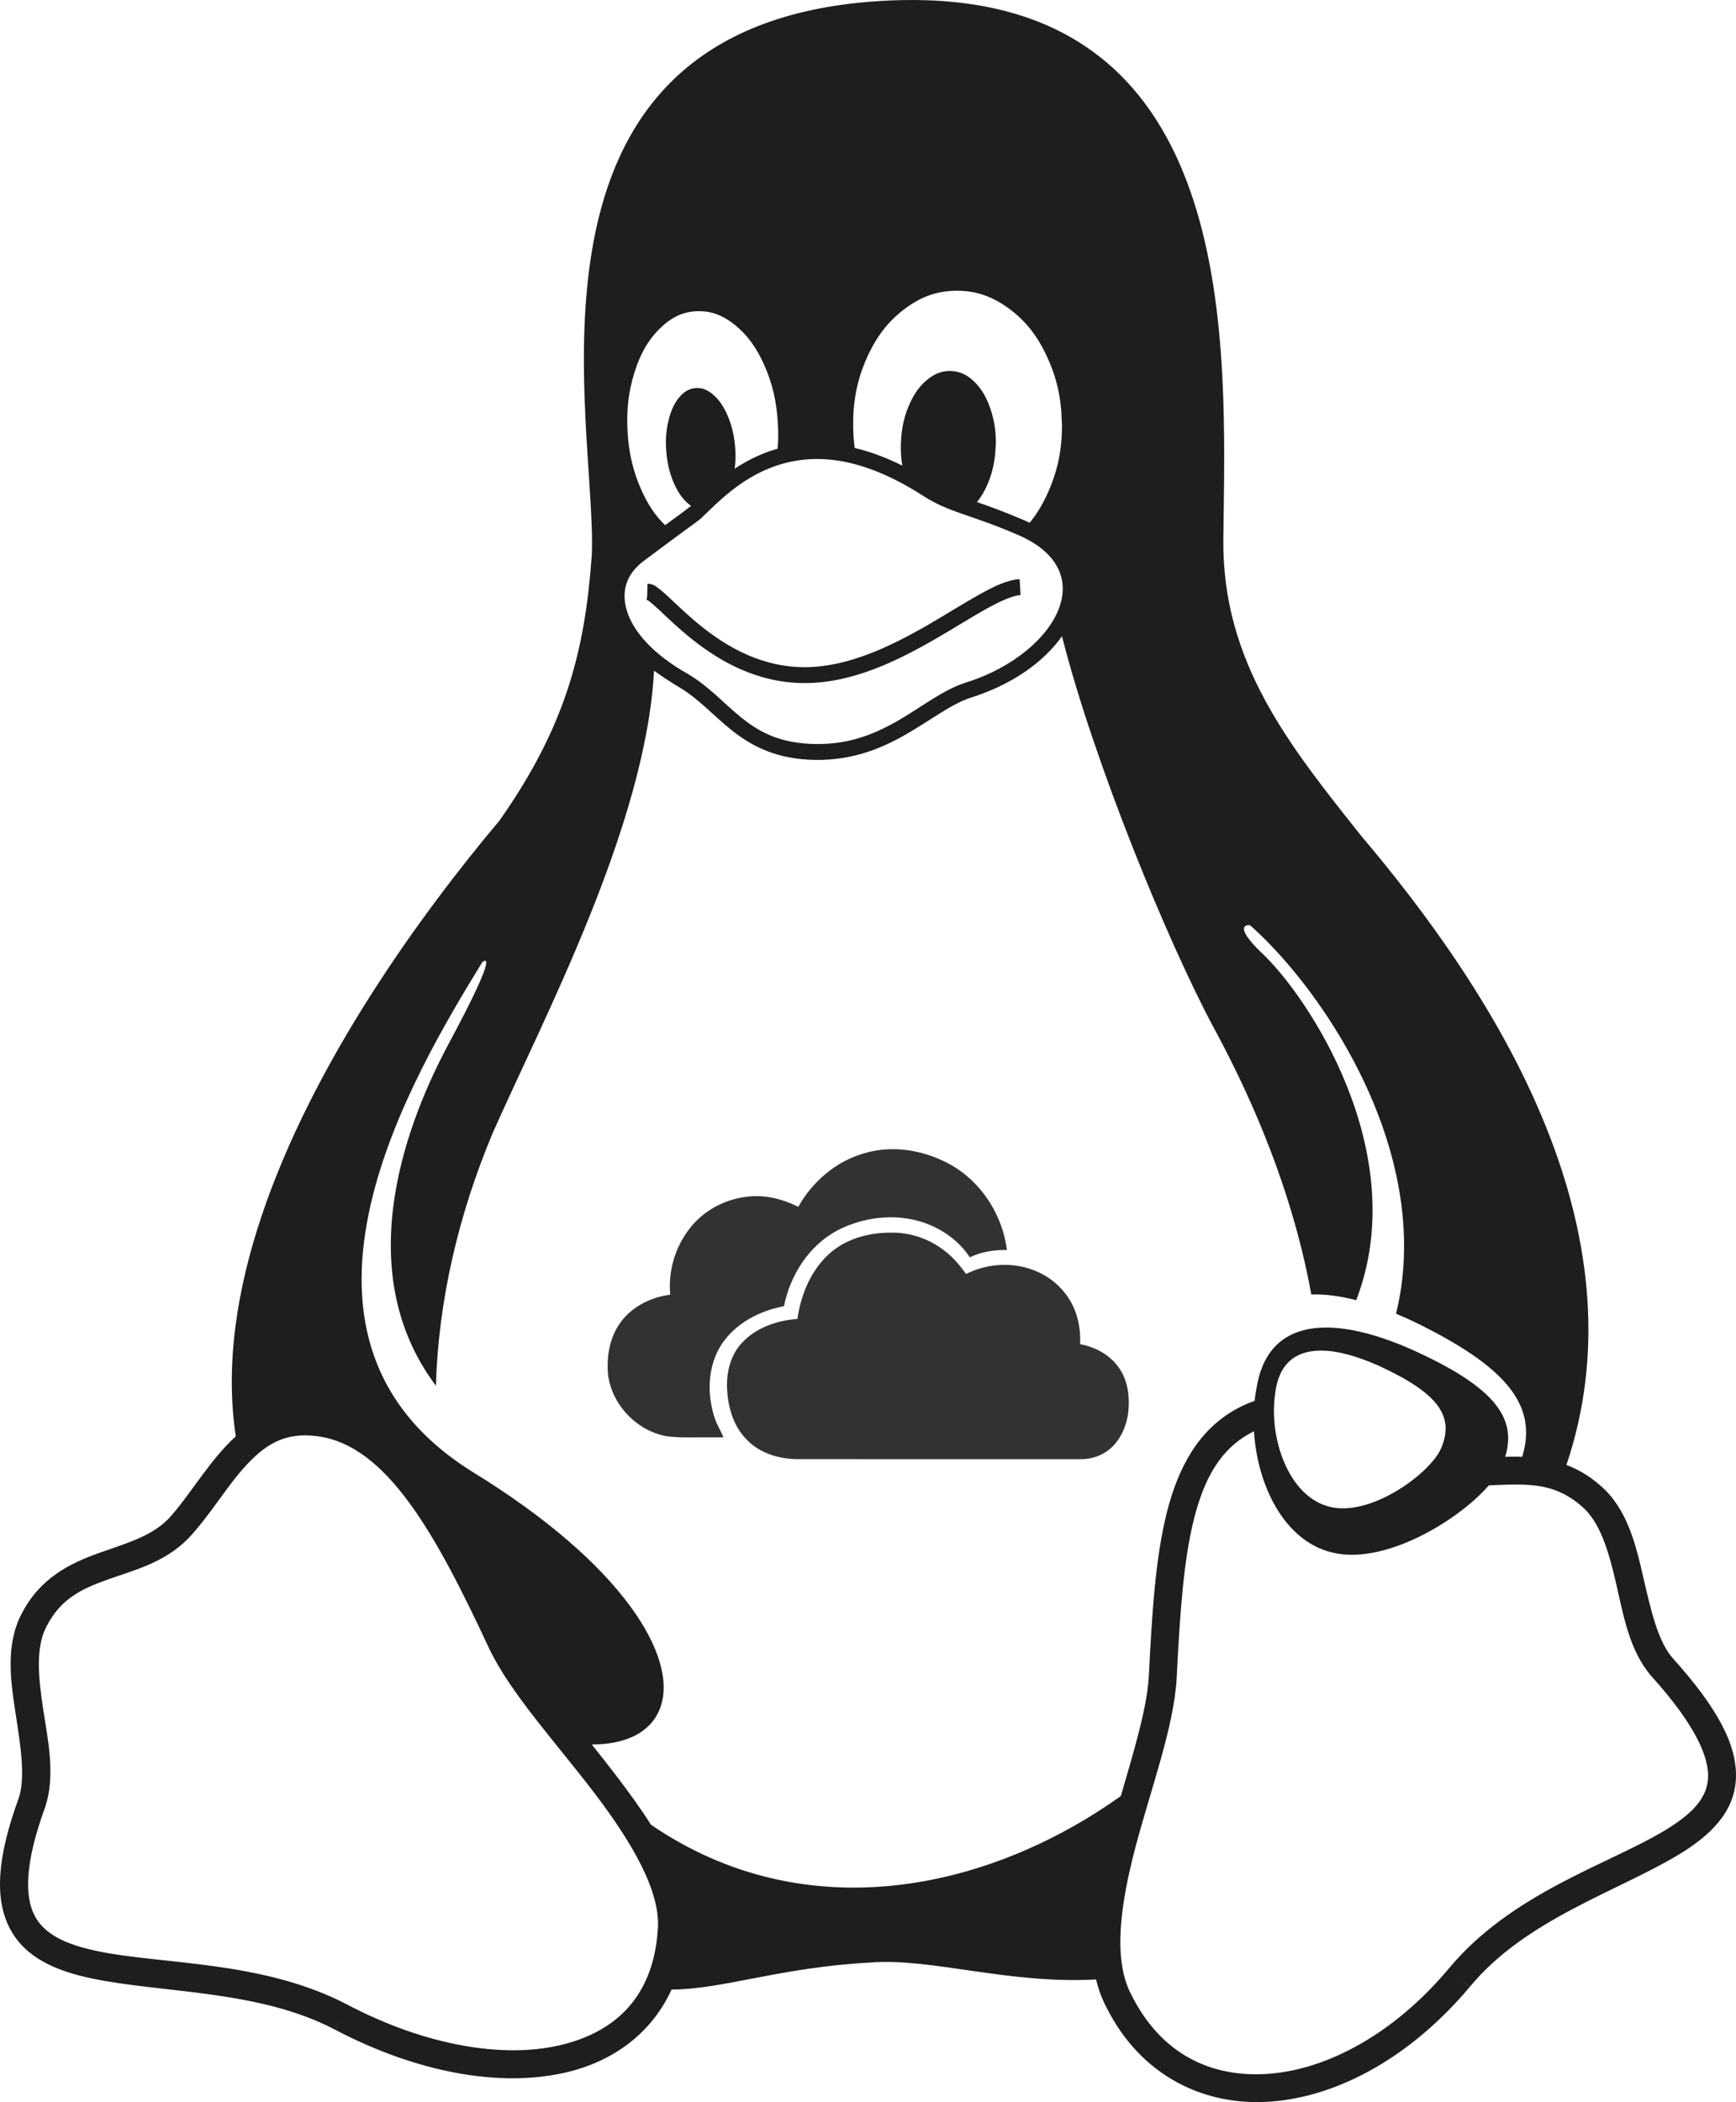
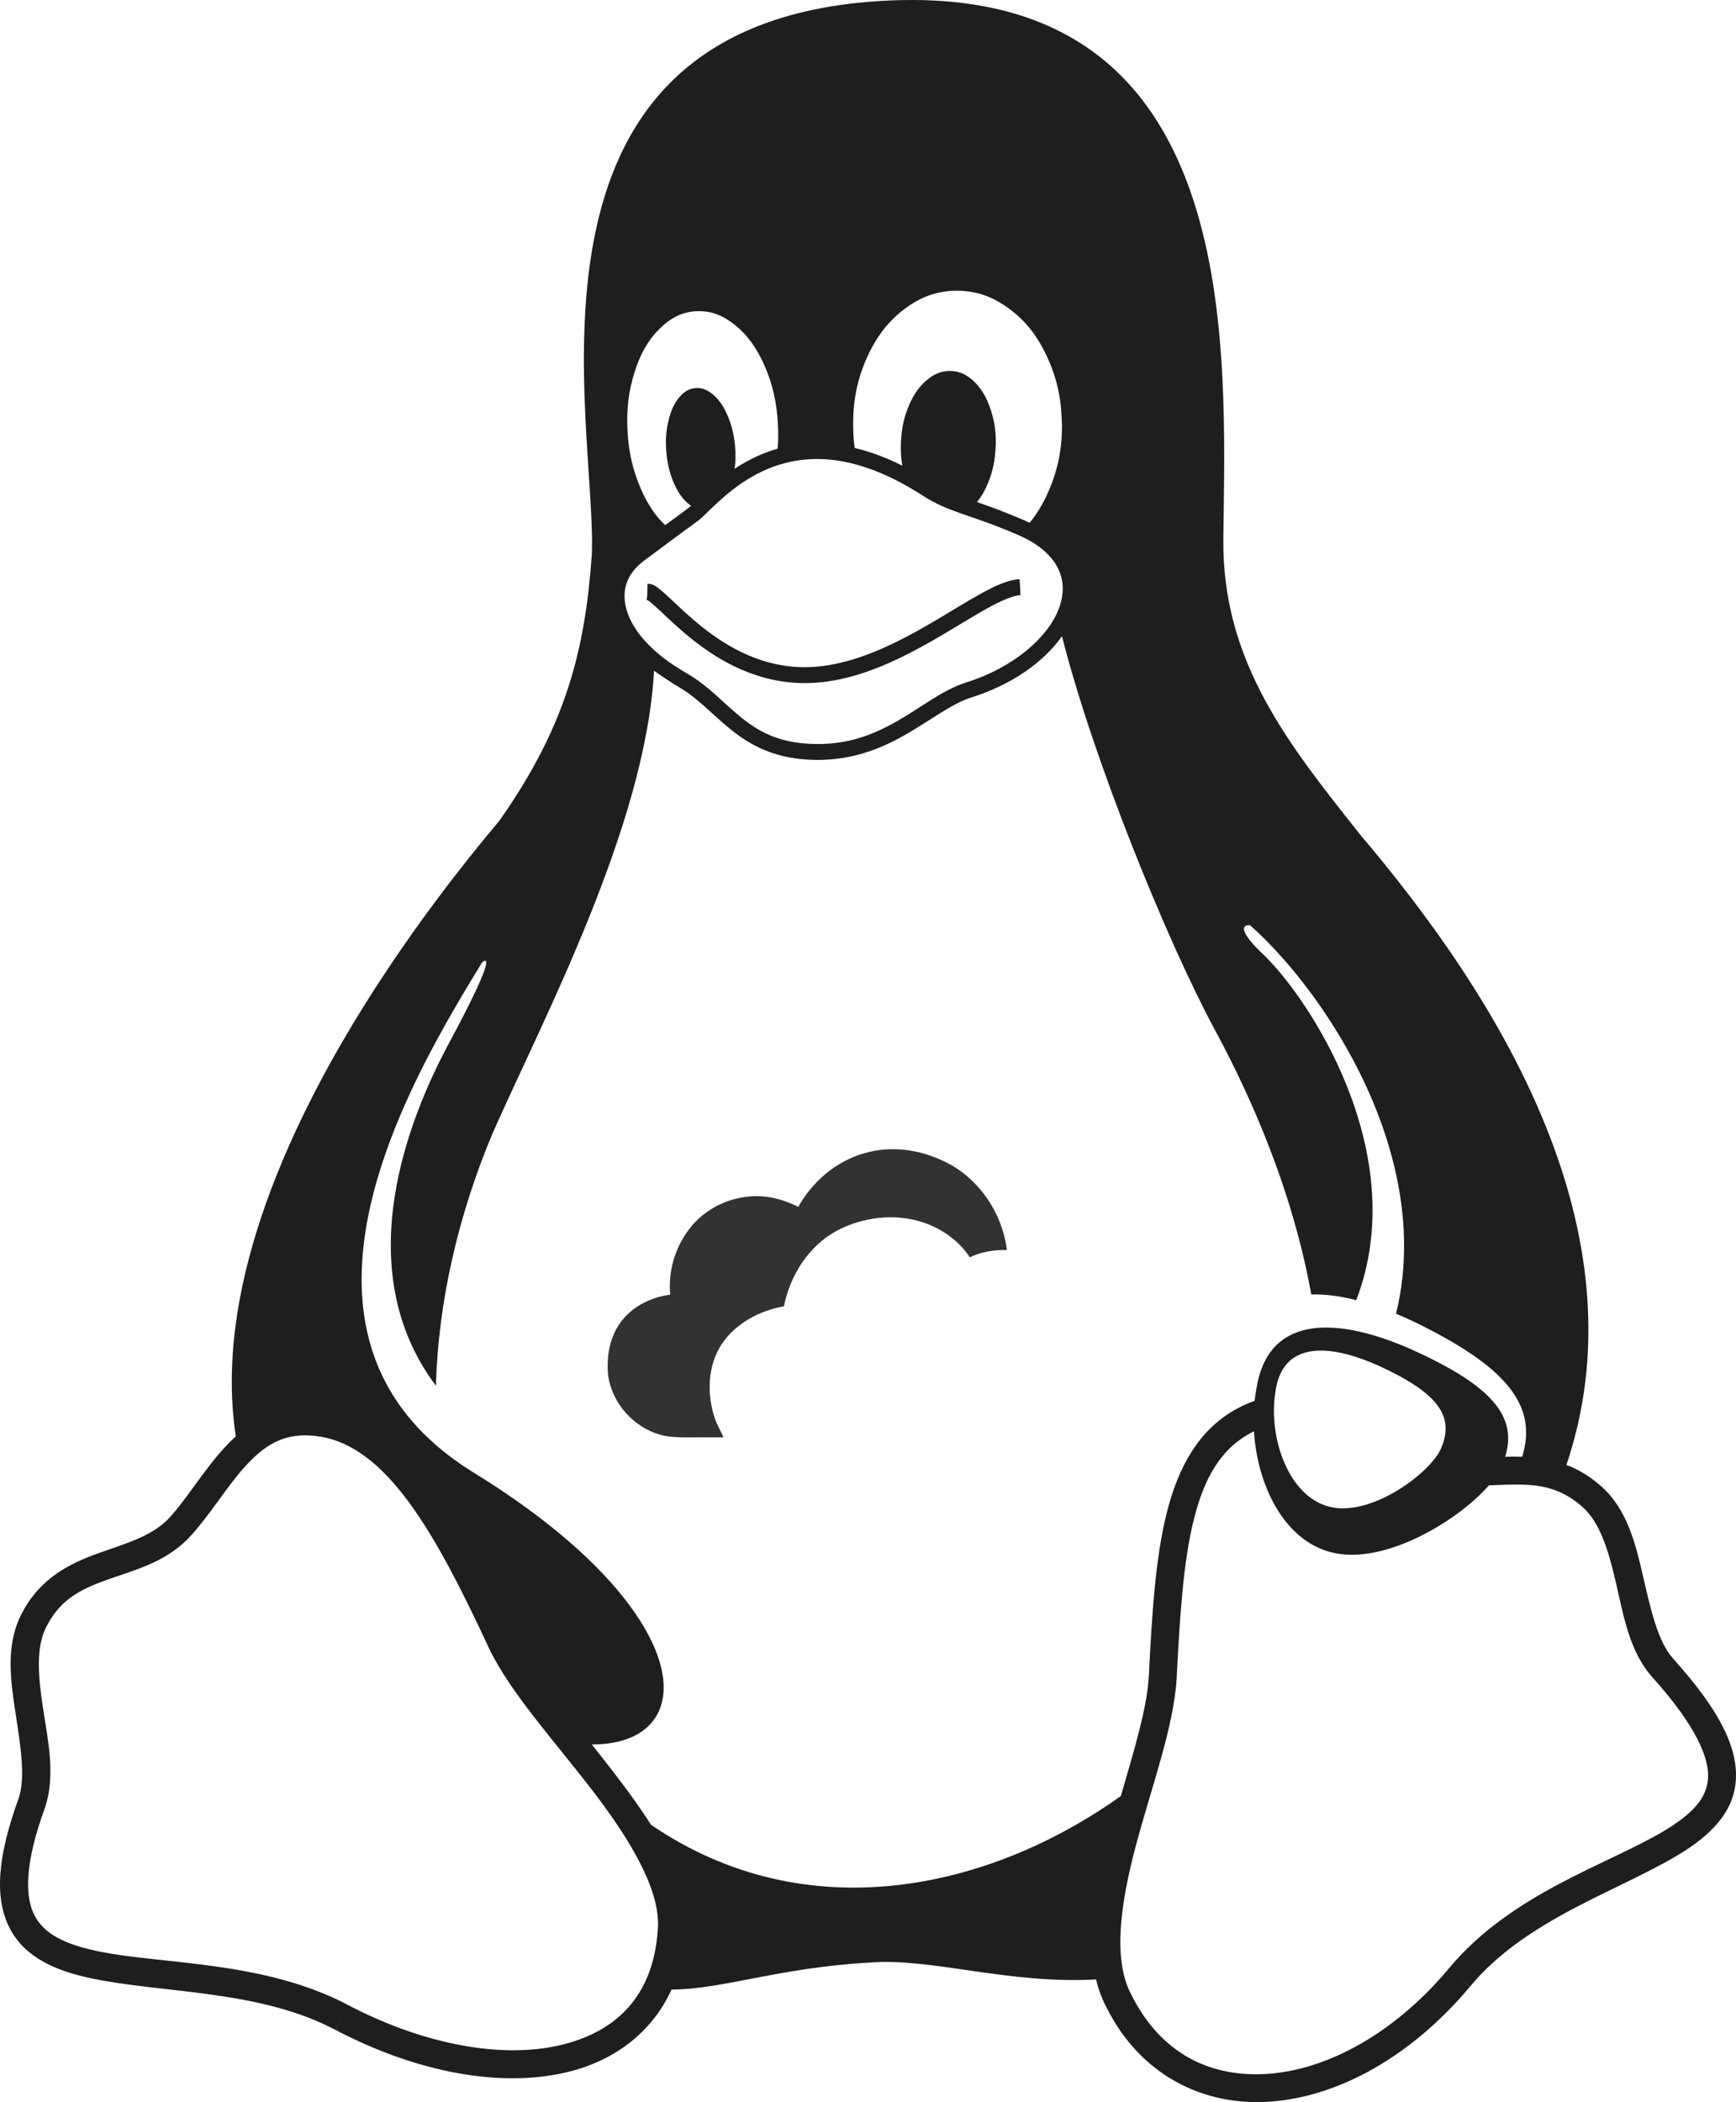
<svg xmlns="http://www.w3.org/2000/svg" xmlns:ns1="http://www.inkscape.org/namespaces/inkscape" xmlns:ns2="http://sodipodi.sourceforge.net/DTD/sodipodi-0.dtd" width="708.661" height="857.815" id="svg3007" version="1.1" ns1:version="0.91 r13725" ns2:docname="Tux-Shirt.svg">
  <defs id="defs3009" />
  <ns2:namedview id="base" pagecolor="#ffffff" bordercolor="#666666" borderopacity="1.0" ns1:pageopacity="0.0" ns1:pageshadow="2" ns1:zoom="0.7" ns1:cx="141.69319" ns1:cy="421.99616" ns1:document-units="px" ns1:current-layer="layer1" showgrid="false" ns1:window-width="1920" ns1:window-height="1017" ns1:window-x="-8" ns1:window-y="-8" ns1:window-maximized="1" units="cm" fit-margin-top="0" fit-margin-left="0" fit-margin-right="0" fit-margin-bottom="0" />
  <g ns1:label="Layer 1" ns1:groupmode="layer" id="layer1" transform="translate(-35.433,63.886)">
    <path ns1:connector-curvature="0" style="color:#000000;font-style:normal;font-variant:normal;font-weight:normal;font-stretch:normal;font-size:medium;line-height:normal;font-family:'Bitstream Vera Sans';-inkscape-font-specification:'Bitstream Vera Sans';text-indent:0;text-align:start;text-decoration:none;text-decoration-line:none;letter-spacing:normal;word-spacing:normal;text-transform:none;direction:ltr;block-progression:tb;writing-mode:lr-tb;baseline-shift:baseline;text-anchor:start;display:inline;overflow:visible;visibility:visible;fill:#1e1e1e;fill-opacity:1;stroke:none;stroke-width:309;marker:none;enable-background:accumulate" d="m 407.783,-63.886 c -5.509,-0.01 -11.255,0.221 -17.247,0.699 -151.44,12.196 -111.277,172.185 -113.525,225.76 -2.766,39.179 -10.709,70.055 -37.655,108.357 -31.657,37.646 -76.227,98.577 -97.341,162.004 -9.965,29.935 -14.707,60.446 -10.327,89.324 -1.372,1.228 -2.678,2.516 -3.92,3.841 -9.295,9.923 -16.162,21.946 -23.815,30.041 -7.149,7.132 -17.335,9.844 -28.529,13.86 -11.198,4.018 -23.492,9.941 -30.955,24.261 0,0 0,0.005 -0.005,0.007 -0.012,0.024 -0.025,0.046 -0.038,0.07 l 0,0 c -6.756,12.618 -4.747,27.149 -2.684,40.611 2.063,13.462 4.152,26.183 1.379,34.814 -8.862,24.223 -9.994,40.978 -3.755,53.132 6.252,12.179 19.107,17.555 33.635,20.589 29.057,6.069 68.409,4.561 99.422,20.998 l 2.666,-5.03 -2.638,5.045 c 33.201,17.359 66.861,23.524 93.715,17.39 19.47,-4.447 35.275,-16.04 43.392,-33.879 21.004,-0.103 44.053,-8.999 80.974,-11.032 25.047,-2.018 56.336,8.895 92.325,6.896 0.941,3.905 2.302,7.66 4.166,11.229 0.019,0.037 0.037,0.073 0.057,0.109 13.951,27.898 39.874,40.659 67.5,38.479 27.662,-2.183 57.073,-18.494 80.846,-46.786 l -4.358,-3.663 4.392,3.622 c 22.66,-27.476 60.272,-38.869 85.212,-53.911 12.47,-7.521 22.588,-16.939 23.37,-30.618 0.781,-13.672 -7.245,-28.993 -25.702,-49.481 0,0 -0.005,-0.005 -0.005,-0.005 -0.007,-0.009 -0.014,-0.017 -0.022,-0.025 -6.064,-6.853 -8.957,-19.554 -12.066,-33.08 -3.107,-13.518 -6.575,-28.099 -17.673,-37.549 l 0,0 c -0.022,-0.02 -0.045,-0.037 -0.067,-0.057 0,0 0,0 0,0 -4.417,-3.849 -9.007,-6.461 -13.629,-8.216 15.429,-45.76 9.376,-91.326 -6.199,-132.501 -19.115,-50.534 -52.487,-94.566 -77.974,-124.688 -28.528,-35.984 -56.431,-70.148 -55.882,-120.607 0.85,-77.011 8.471,-219.826 -127.046,-220.011 z m 18.346,118.643 c 7.69,0 14.257,2.254 21.004,7.151 6.854,4.974 11.791,11.201 15.77,19.897 3.906,8.475 5.785,16.765 5.969,26.603 0,0.258 0,0.479 0.074,0.737 0.074,10.096 -1.658,18.681 -5.49,27.451 -2.187,5.004 -4.698,9.204 -7.703,12.84 -1.02,-0.49 -2.08,-0.961 -3.179,-1.413 l 0,0 c -7.618,-3.263 -13.463,-5.34 -18.334,-7.03 1.766,-2.122 3.236,-4.64 4.529,-7.786 1.953,-4.753 2.911,-9.396 3.095,-14.923 0,-0.221 0.074,-0.405 0.074,-0.663 0.111,-5.306 -0.59,-9.838 -2.137,-14.481 -1.621,-4.864 -3.685,-8.364 -6.669,-11.275 -2.985,-2.911 -5.969,-4.237 -9.543,-4.348 -0.168,-0.01 -0.335,-0.01 -0.5,-0.01 -3.362,0.01 -6.281,1.163 -9.302,3.692 -3.169,2.653 -5.527,6.043 -7.48,10.759 -1.953,4.716 -2.911,9.396 -3.095,14.96 -0.037,0.221 -0.037,0.405 -0.037,0.626 -0.064,3.058 0.131,5.86 0.602,8.581 -6.879,-3.428 -13.362,-5.765 -19.446,-7.213 -0.347,-2.631 -0.547,-5.346 -0.611,-8.185 l 0,-0.774 c -0.111,-10.059 1.548,-18.681 5.417,-27.451 3.869,-8.77 8.659,-15.07 15.402,-20.192 6.743,-5.122 13.375,-7.48 21.224,-7.554 0.123,0 0.245,0 0.367,0 z m -105.251,8.333 c 5.101,0.012 9.666,1.716 14.388,5.487 5.122,4.09 8.991,9.322 12.233,16.692 3.243,7.369 4.974,14.739 5.453,23.435 l 0,0.073 c 0.232,3.652 0.204,7.09 -0.084,10.419 -1.009,0.287 -1.998,0.597 -2.966,0.93 -5.5,1.893 -10.348,4.474 -14.573,7.263 0.413,-2.918 0.475,-5.879 0.158,-9.181 -0.037,-0.184 -0.037,-0.332 -0.037,-0.516 -0.442,-4.385 -1.363,-8.069 -2.911,-11.791 -1.658,-3.869 -3.5,-6.596 -5.932,-8.696 -2.204,-1.903 -4.286,-2.777 -6.577,-2.76 -0.237,0 -0.477,0.013 -0.718,0.033 -2.579,0.221 -4.716,1.474 -6.743,3.942 -2.027,2.469 -3.353,5.527 -4.311,9.58 -0.958,4.053 -1.216,8.033 -0.811,12.602 0,0.184 0.037,0.332 0.037,0.516 0.442,4.422 1.326,8.106 2.911,11.828 1.621,3.832 3.5,6.559 5.932,8.659 0.407,0.352 0.81,0.668 1.211,0.95 -2.53,1.947 -3.737,2.844 -5.81,4.367 -1.329,0.976 -2.913,2.137 -4.753,3.494 -4.013,-3.76 -7.144,-8.485 -9.882,-14.706 -3.243,-7.369 -4.974,-14.739 -5.49,-23.435 l 0,-0.073 c -0.479,-8.696 0.368,-16.176 2.764,-23.914 2.395,-7.738 5.601,-13.339 10.243,-17.945 4.643,-4.606 9.322,-6.927 14.96,-7.222 0.44,-0.024 0.877,-0.035 1.309,-0.033 z m 47.867,60.329 c 11.857,-0.046 26.124,3.841 43.397,14.947 10.61,6.9 18.866,7.476 37.876,15.618 l 0.023,0.01 0.023,0.009 c 9.147,3.753 14.515,8.645 17.138,13.796 2.623,5.151 2.687,10.737 0.492,16.613 -4.391,11.753 -18.406,24.121 -38.073,30.263 l -0.019,0.008 -0.018,0.008 c -9.59,3.116 -17.952,9.996 -27.81,15.633 -9.858,5.637 -21.013,10.184 -36.181,9.306 0,-8e-5 0,0 0,0 -12.913,-0.753 -20.632,-5.136 -27.611,-10.745 -6.98,-5.609 -13.062,-12.656 -21.968,-17.886 l -0.023,-0.014 -0.023,-0.014 c -14.346,-8.108 -22.177,-17.487 -24.636,-25.617 -2.458,-8.13 -0.151,-15.07 6.966,-20.404 8.002,-5.997 13.561,-10.076 17.264,-12.794 3.678,-2.699 5.209,-3.711 6.38,-4.836 0.006,-0.009 0.012,-0.013 0.018,-0.018 0,0 0.005,-0.009 0.005,-0.009 6.013,-5.691 15.597,-16.06 30.045,-21.034 4.973,-1.712 10.521,-2.816 16.732,-2.841 z m 82.91,49.035 c -5.117,0.305 -10.475,2.939 -16.715,6.423 -6.239,3.483 -13.256,7.939 -20.86,12.328 -15.208,8.776 -32.714,17.169 -50.112,17.169 -17.425,0 -31.346,-8.047 -41.788,-16.322 -5.221,-4.137 -9.53,-8.305 -12.972,-11.528 -1.721,-1.612 -3.214,-2.986 -4.607,-4.059 -1.393,-1.073 -2.526,-2.137 -4.857,-2.137 l -0.112,4.897 c -0.167,1.639 -0.338,1.588 -0.271,1.633 0.109,0.071 0.649,0.258 1.28,0.744 1.024,0.789 2.446,2.075 4.133,3.655 3.374,3.16 7.858,7.504 13.378,11.879 11.04,8.749 26.393,17.724 45.816,17.724 19.449,0 37.85,-9.091 53.354,-18.038 7.752,-4.474 14.792,-8.939 20.779,-12.281 5.987,-3.342 11.023,-5.438 13.94,-5.612 l -0.387,-6.473 z m 17.288,23.274 c 12.918,50.921 42.963,124.471 62.273,160.364 10.264,19.043 30.685,59.504 39.508,108.251 5.59,-0.171 11.746,0.641 18.338,2.327 23.068,-59.802 -19.561,-124.217 -39.054,-142.156 -7.87,-7.637 -8.248,-11.058 -4.347,-10.896 21.149,18.703 48.913,56.32 59.015,98.781 4.606,19.361 5.588,39.715 0.646,59.802 2.418,1.004 4.874,2.097 7.362,3.275 37.028,18.031 50.722,33.71 44.138,55.109 -2.169,-0.076 -4.302,-0.068 -6.383,-0.018 -0.194,0.005 -0.387,0.01 -0.58,0.015 5.362,-16.962 -6.517,-29.473 -38.17,-43.795 -32.831,-14.444 -58.992,-13.007 -63.413,16.286 -0.283,1.535 -0.511,3.099 -0.684,4.684 -2.453,0.852 -4.919,1.939 -7.391,3.292 -15.416,8.435 -23.83,23.741 -28.51,42.513 -4.676,18.757 -6.017,41.433 -7.307,66.924 0,0.005 0,0.009 0,0.013 -0.789,12.818 -6.058,30.154 -11.403,48.516 -53.781,38.363 -128.425,54.984 -191.8,11.733 -4.295,-6.794 -9.222,-13.526 -14.293,-20.165 -3.239,-4.24 -6.565,-8.454 -9.873,-12.609 6.506,0.005 12.036,-1.06 16.505,-3.087 5.558,-2.52 9.463,-6.568 11.395,-11.765 3.864,-10.393 -0.017,-25.055 -12.386,-41.797 -12.369,-16.741 -33.317,-35.636 -64.099,-54.514 0,0 -0.005,0 -0.005,-0.005 -22.614,-14.069 -35.261,-31.314 -41.181,-50.037 -5.92,-18.725 -5.09,-38.972 -0.527,-58.963 8.758,-38.371 31.26,-75.69 45.617,-99.11 3.865,-2.844 1.381,5.279 -14.535,34.835 -14.264,27.022 -40.931,89.384 -4.419,138.063 0.976,-34.642 9.249,-69.973 23.137,-103.021 20.23,-45.857 62.543,-125.378 65.904,-188.757 1.733,1.258 7.687,5.276 10.34,6.785 0.005,0.008 0.012,0.008 0.017,0.009 7.762,4.571 13.592,11.253 21.143,17.322 7.566,6.08 17.017,11.332 31.297,12.164 l 0,0 c 16.667,0.964 29.37,-4.198 39.777,-10.149 10.392,-5.942 18.693,-12.518 26.559,-15.085 0.012,-0.008 0.024,-0.008 0.035,-0.011 16.62,-5.197 29.834,-14.396 37.353,-25.125 z m 105.559,291.523 c 6.732,-0.031 14.886,2.213 23.812,6.206 24.024,11.091 31.541,20.597 24.982,34.562 -5.527,10.538 -29.183,27.303 -45.395,22.882 -16.544,-4.274 -24.614,-28.114 -21.924,-46.132 1.441,-12.235 8.361,-17.471 18.525,-17.518 z m -27.181,32.926 c 1.358,22.034 12.259,44.505 31.539,49.369 21.098,5.559 51.516,-12.543 64.359,-27.308 2.561,-0.102 5.065,-0.228 7.496,-0.287 11.266,-0.272 20.715,0.371 30.369,8.814 l 0.033,0.029 0.034,0.029 c 7.419,6.286 10.945,18.164 14.004,31.471 3.058,13.307 5.504,27.799 14.677,38.124 l 0.014,0.015 0.013,0.015 c 17.634,19.568 23.302,32.795 22.82,41.237 -0.483,8.442 -6.595,14.71 -17.882,21.517 -22.564,13.61 -62.545,25.444 -88.082,56.377 -22.174,26.388 -49.213,40.881 -73.026,42.761 -23.813,1.879 -44.358,-8.004 -56.47,-32.315 l -0.028,-0.055 -0.029,-0.054 c -7.514,-14.294 -4.384,-36.852 1.946,-60.646 6.33,-23.794 15.425,-48.226 16.642,-68.084 l 0,-0.031 0,-0.03 c 1.288,-25.443 2.712,-47.663 6.986,-64.807 4.274,-17.144 11.004,-28.755 22.928,-35.28 0.555,-0.304 1.107,-0.59 1.655,-0.861 z m -387.225,1.663 c 1.78,0.007 3.663,0.156 5.67,0.459 13.498,2.045 25.268,11.482 36.608,26.864 11.34,15.382 21.892,36.379 32.74,59.67 l 0.014,0.029 0.013,0.028 c 8.717,18.193 27.111,38.198 42.699,58.606 15.588,20.408 27.652,40.893 26.081,56.571 l -0.007,0.068 -0.005,0.068 c -2.032,26.741 -17.117,41.298 -40.272,46.587 -23.149,5.287 -54.531,0.017 -85.876,-16.365 -0.009,-0.005 -0.019,-0.009 -0.028,-0.015 -34.679,-18.367 -75.934,-16.543 -102.397,-22.07 -13.235,-2.764 -21.872,-6.92 -25.835,-14.642 -3.964,-7.722 -4.052,-21.193 4.371,-44.163 l 0.037,-0.101 0.033,-0.103 c 4.166,-12.85 1.083,-26.909 -0.94,-40.105 -2.022,-13.196 -3.012,-25.2 1.495,-33.566 l 0.021,-0.038 0.021,-0.039 c 5.769,-11.121 14.232,-15.096 24.735,-18.864 10.503,-3.768 22.957,-6.728 32.791,-16.583 l 0.051,-0.052 0.051,-0.053 c 9.092,-9.591 15.921,-21.614 23.914,-30.146 6.744,-7.2 13.493,-11.971 23.665,-12.042 0.118,0 0.236,0 0.355,0 z" id="path154" />
    <g transform="matrix(0.421,0,0,0.421,129.774,722.377)" style="font-style:normal;font-weight:normal;font-size:429.753px;line-height:125%;font-family:Sans;letter-spacing:0px;word-spacing:0px;fill:#323232;fill-opacity:1;stroke:none" id="text2999">
      <g transform="matrix(1.371,0,0,1.371,198.861,-921.523)" id="g4202" style="fill:#323232;fill-opacity:1">
        <path style="fill:#323232;fill-opacity:1" ns1:connector-curvature="0" id="path6" d="m 302.64,125.3 c 18.44,-5.52 38.68,-2.84 55.9,5.38 24.65,11.3 41.74,36.27 45.09,62.97 -8.98,-0.09 -18.11,1.2 -26.23,5.21 -7.8,-11.92 -20.1,-20.5 -33.56,-24.88 -19.73,-6.31 -41.84,-3.65 -60.1,5.85 -20.11,10.71 -33.41,31.55 -37.76,53.59 -17.15,3.14 -33.99,11.91 -43.93,26.61 -10.05,15.23 -10.73,35.13 -5.18,52.13 1.48,4.93 4.47,9.18 6.25,13.98 -9.36,0.03 -18.72,0 -28.08,0.02 -5.58,-0.15 -11.25,-0.3 -16.65,-1.88 -18.84,-5.35 -33.98,-22.25 -36.75,-41.7 -1.27,-11.99 0.53,-24.71 6.96,-35.08 7.84,-12.8 22.29,-20.4 36.92,-22.24 -1.55,-16.64 3.44,-33.7 13.78,-46.82 9.54,-12.45 24.36,-20.43 39.85,-22.34 12.69,-1.83 25.59,1.39 36.93,7.05 10.01,-17.84 26.73,-32.22 46.56,-37.85 z" />
-         <path style="fill:#323232;fill-opacity:1" ns1:connector-curvature="0" id="path18" d="m 277.59,196.69 c 11.65,-10.74 27.82,-15.24 43.4,-15.27 13.87,-0.38 27.83,4.25 38.67,12.92 5.94,4.5 10.75,10.26 15.08,16.28 15.4,-7.75 34.35,-8.74 50.19,-1.7 10.38,4.48 19.21,12.48 24.5,22.49 4.74,8.79 6.39,18.98 6,28.89 11.51,2.02 22.64,8.41 28.71,18.62 5.43,8.98 6.45,19.9 5.25,30.14 -1.19,8.37 -4.5,16.64 -10.35,22.85 -5.84,6.28 -14.44,9.68 -22.97,9.64 -67.05,-0.02 -134.09,0.01 -201.14,-0.01 -12.94,-0.24 -26.51,-4.34 -35.53,-14.03 -9.7,-9.85 -13.44,-24.06 -13.73,-37.55 -0.18,-10.77 2.76,-21.99 10.11,-30.12 9.94,-11.21 25.1,-16.31 39.68,-17.45 2.45,-16.96 9.35,-33.91 22.13,-45.7 z" />
      </g>
    </g>
  </g>
</svg>